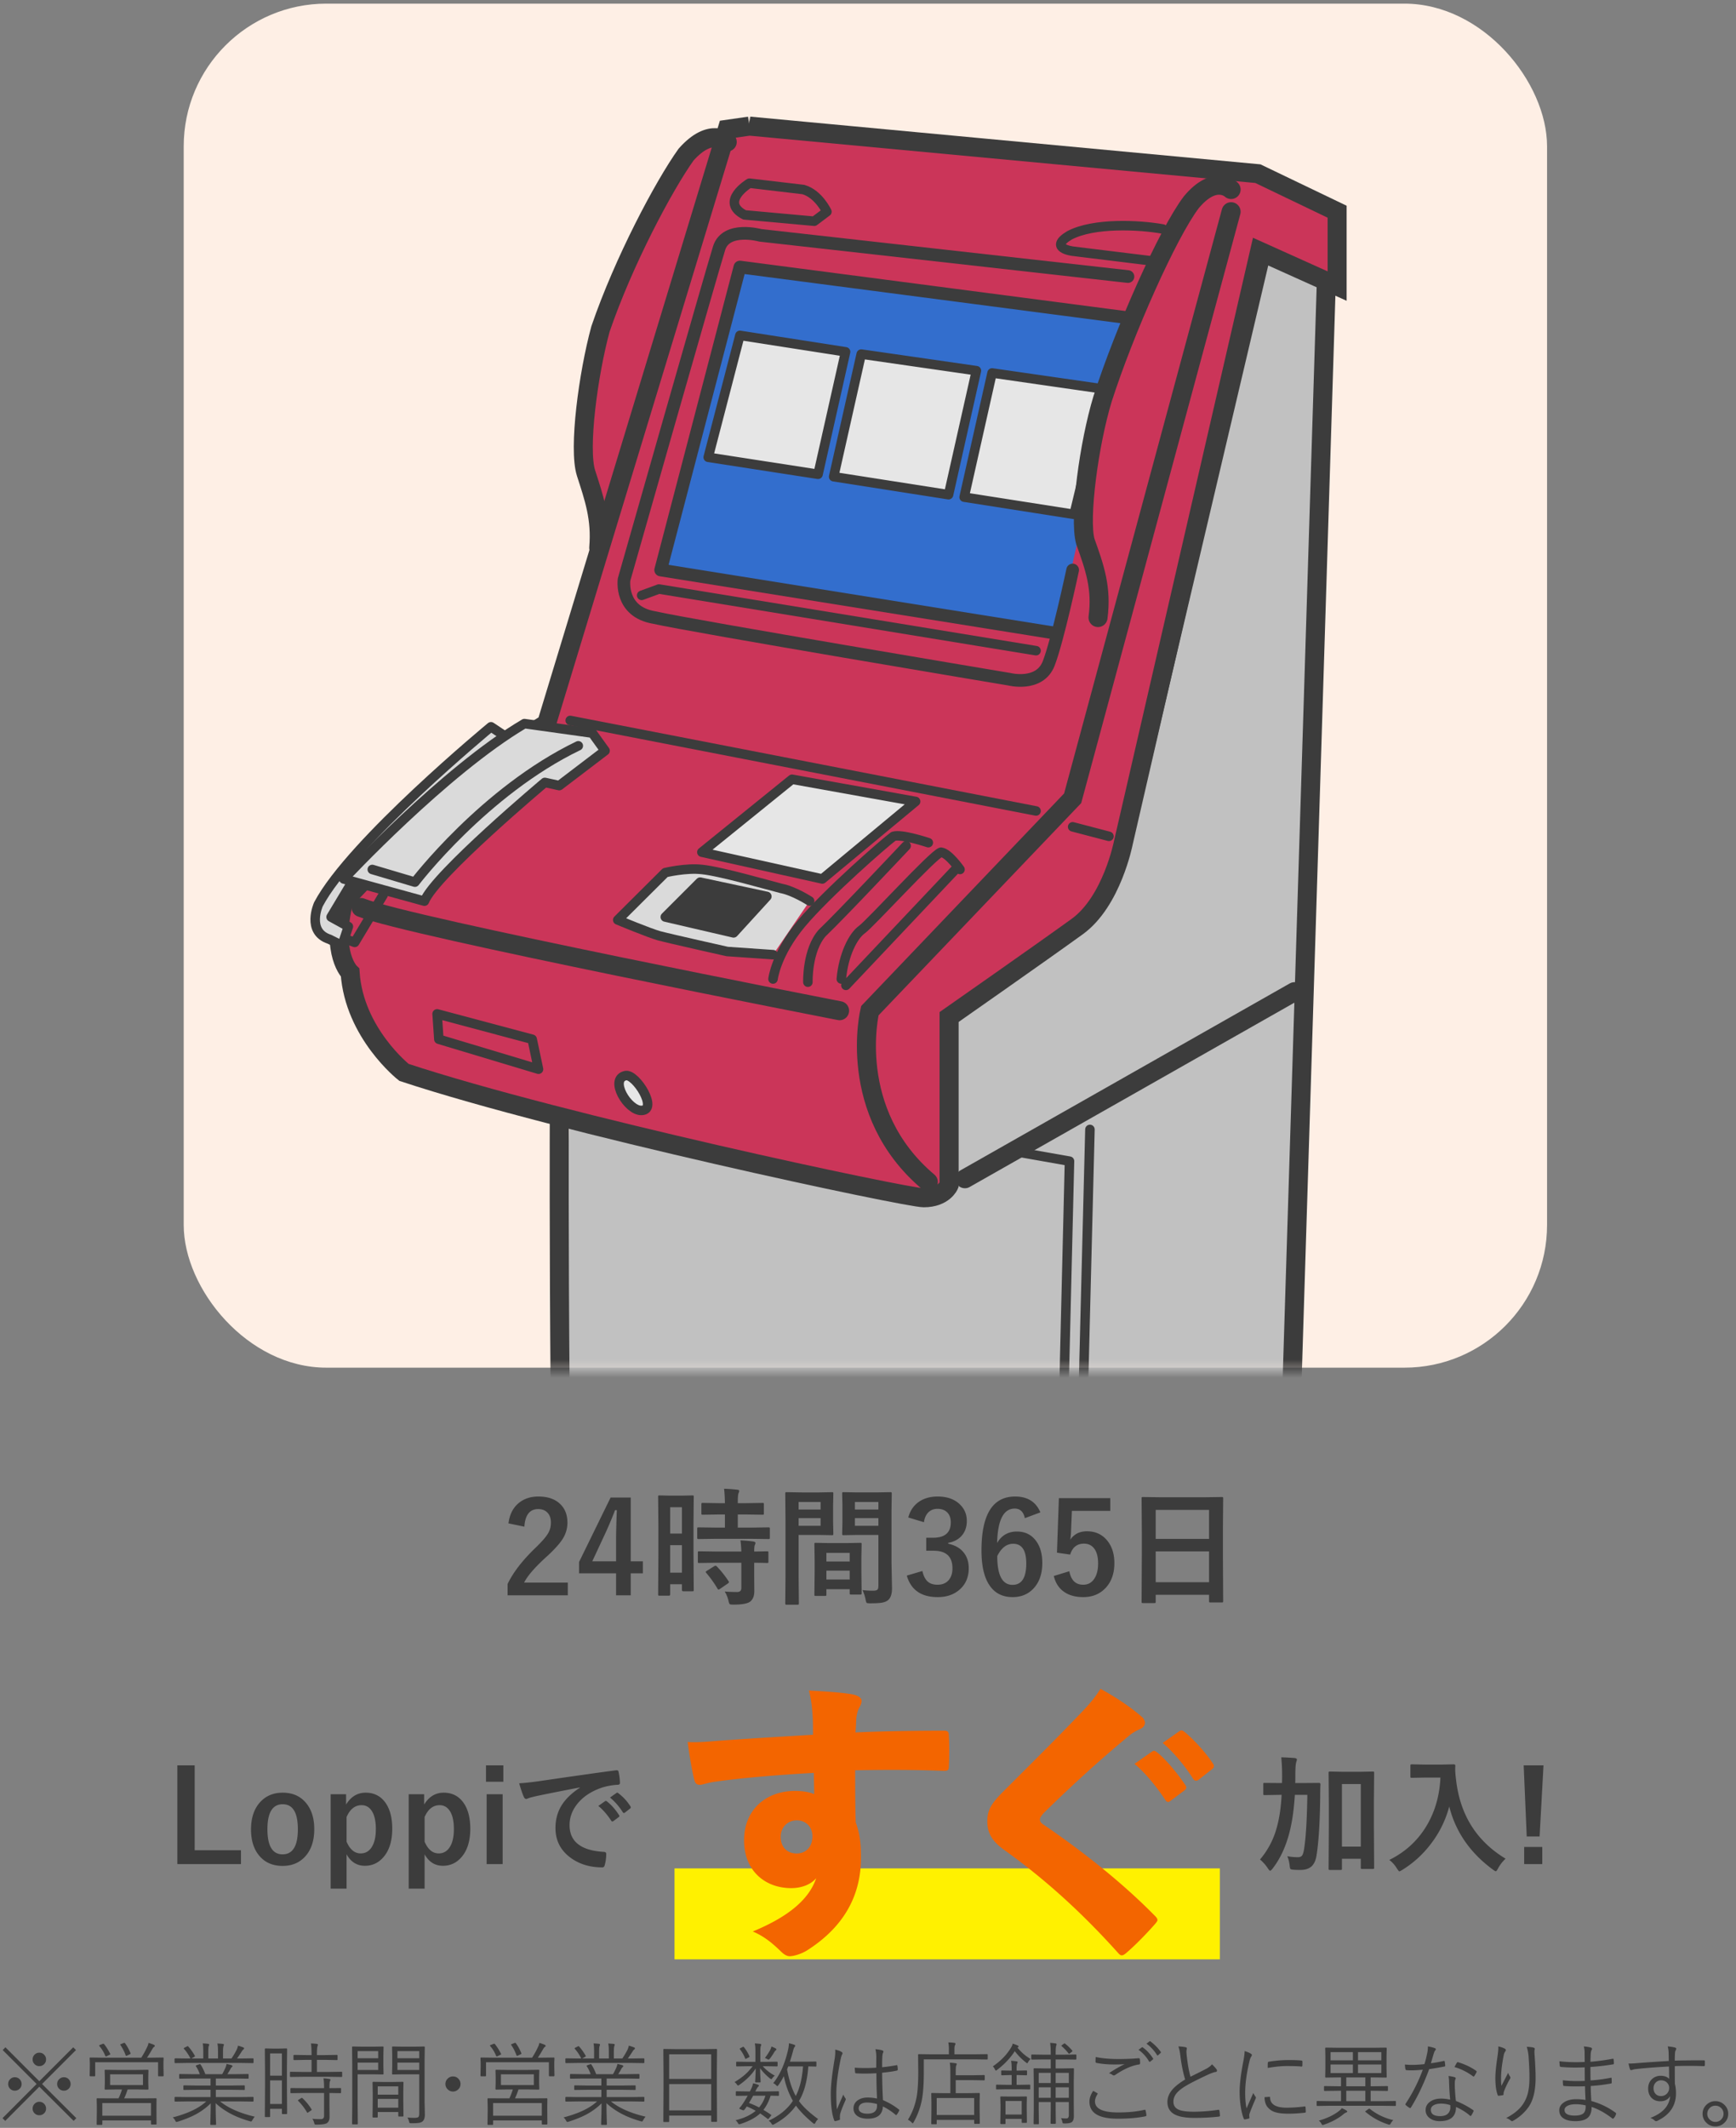
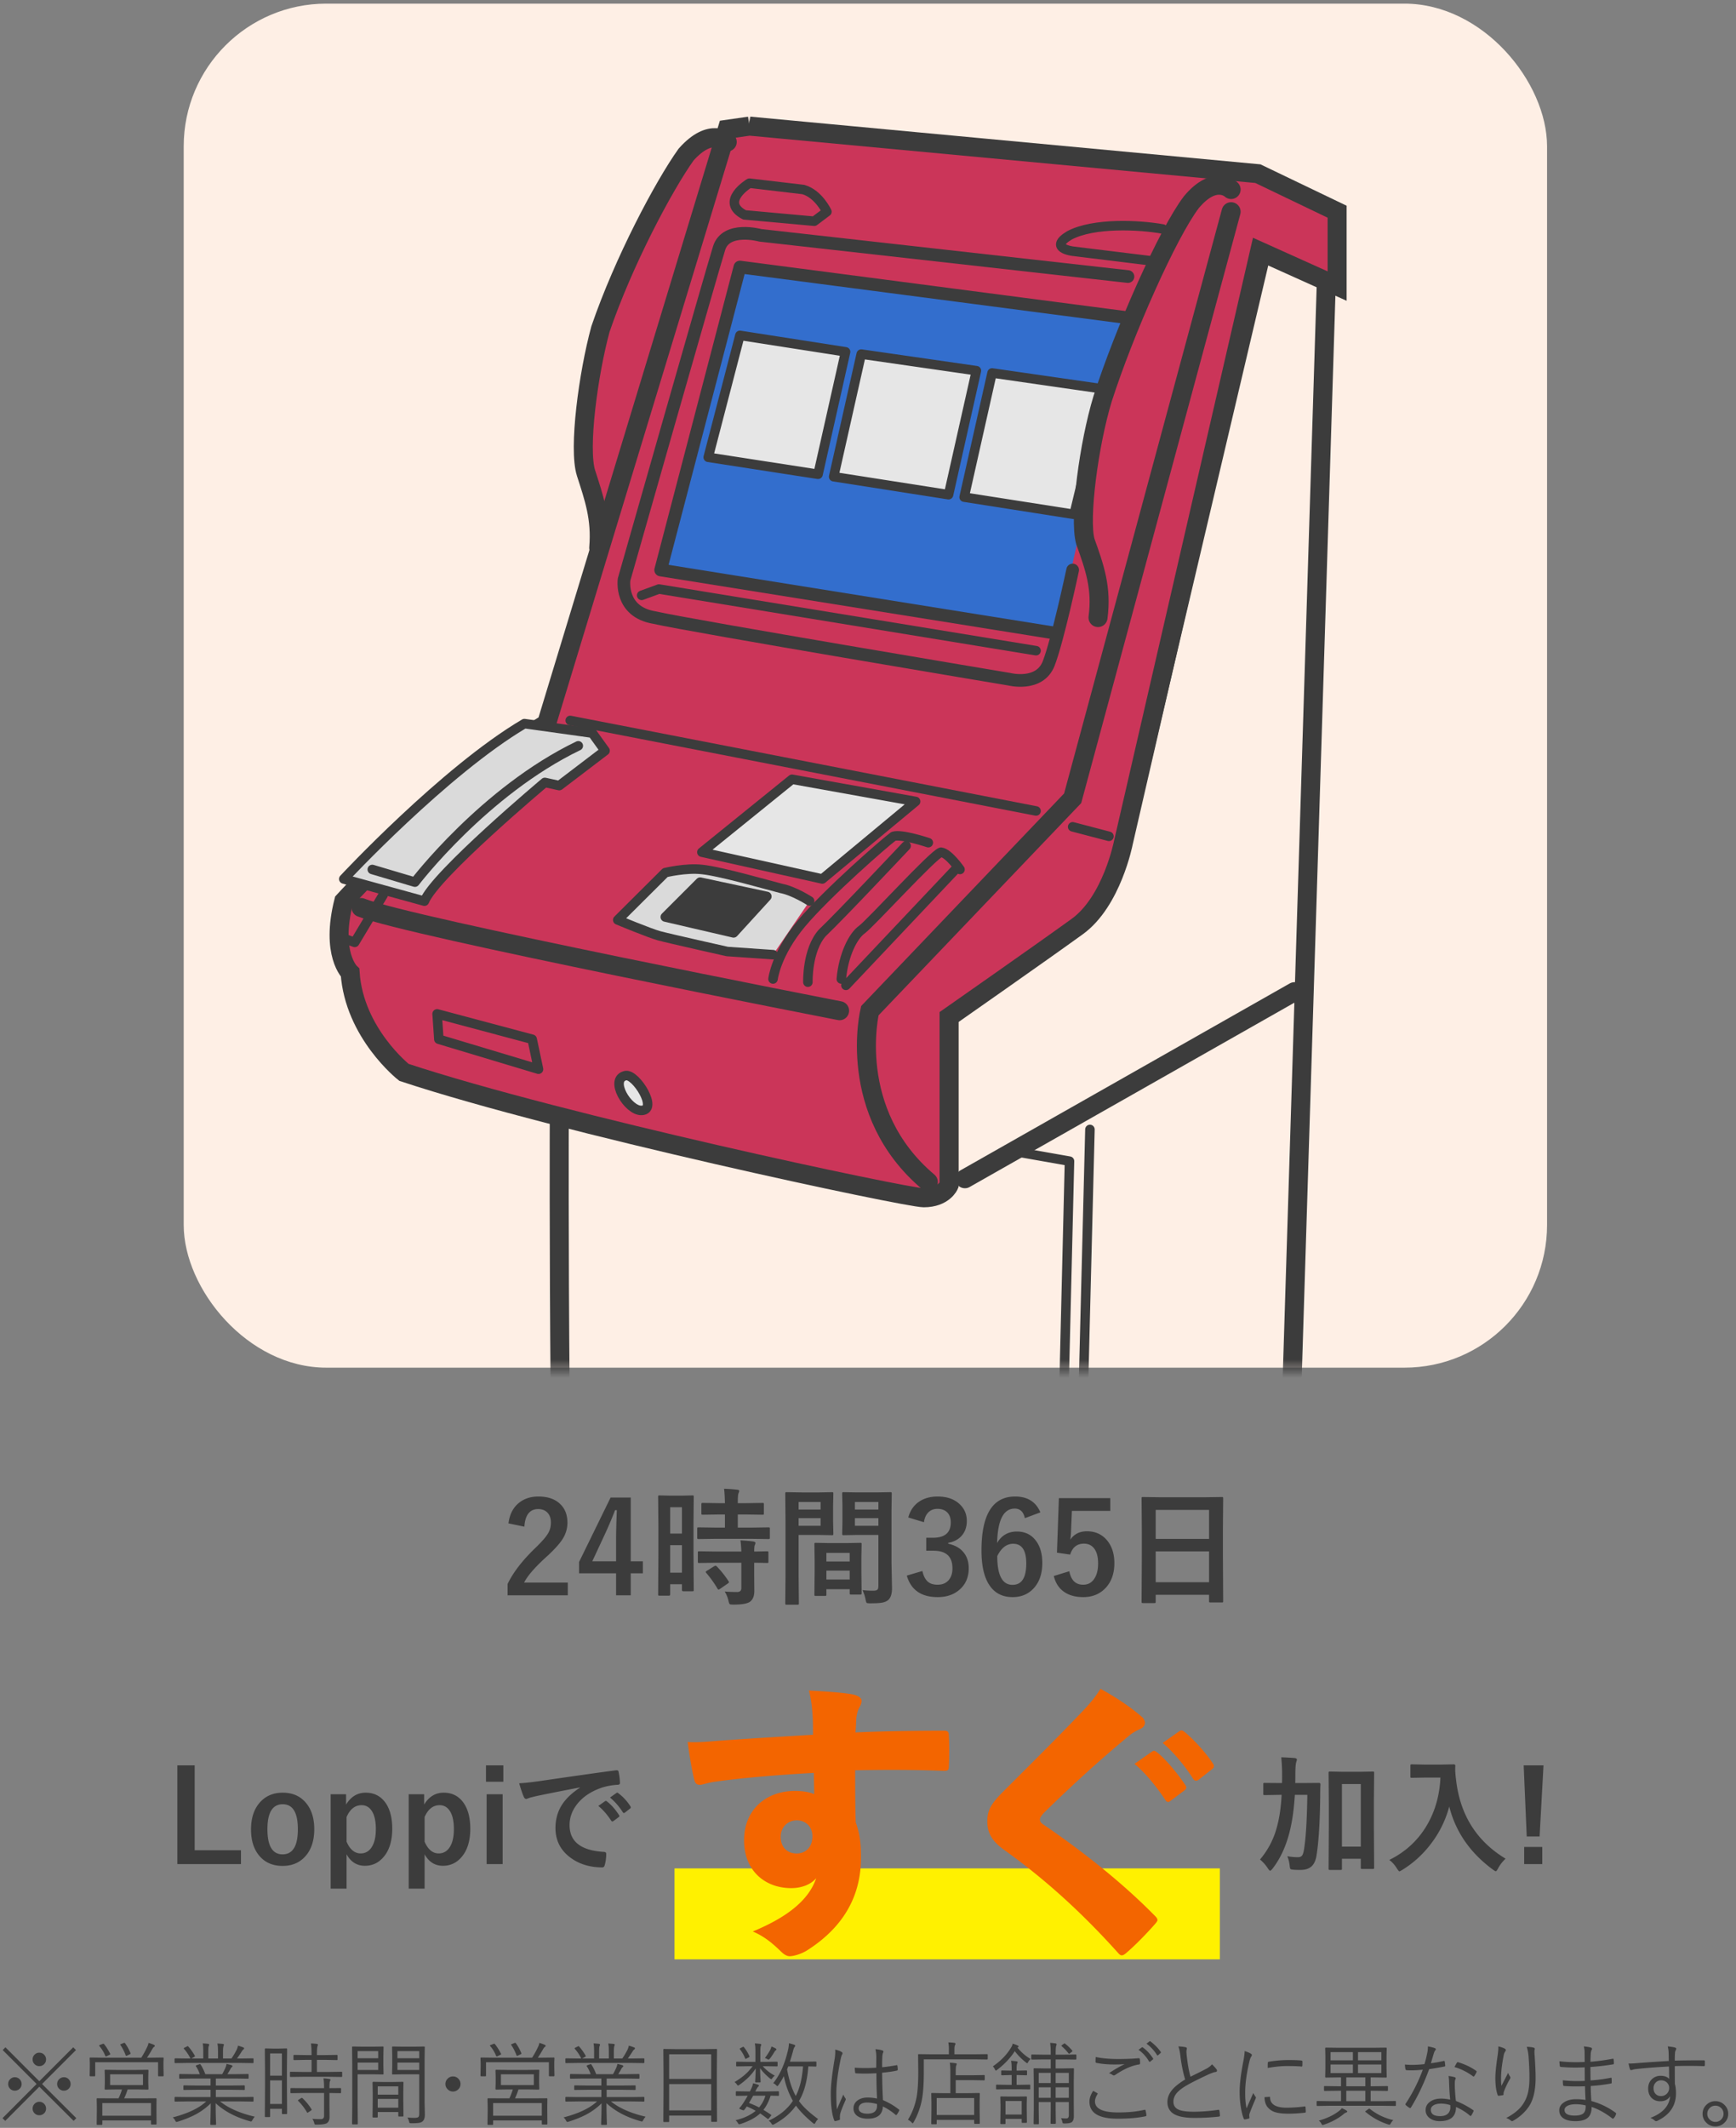
<svg xmlns="http://www.w3.org/2000/svg" width="191" height="234" fill="none">
  <rect width="100%" height="100%" fill="#808080" stroke="none" />
  <rect x="20.212" y=".4" width="150" height="150" rx="15.69" fill="#FEEFE5" />
  <mask id="a" style="mask-type:alpha" maskUnits="userSpaceOnUse" x="19" y="0" width="152" height="151">
    <path fill="#FEEFE5" d="M19.899.088h150.625v150.625H19.899z" />
  </mask>
  <g mask="url(#a)">
-     <path fill-rule="evenodd" clip-rule="evenodd" d="m138.397 23.631-20.38 72.331-16.387 13.79-38.894 10.269-1.395 46.372 2.092 40.638 50.557 29.096 31.921-28.399v-3.138l-5.23-4.881 5.735-168.599-8.019-7.479Z" fill="#C1C1C1" />
    <path fill-rule="evenodd" clip-rule="evenodd" d="m102.327 132.067-58.576-13.79-6.12-12.552 1.395-8.368 21.112-17.782 6.625-21.966-3.138-9.763 2.44-12.552 9.92-19.334 5.422-2.092 51.063 4.882 5.927.697 8.909 3.835-.192 8.525-8.02-3.138-15.69 65.899-3.295 6.276-15.184 11.349-.506 17.085-2.092 2.789Z" fill="#CB3559" />
    <path clip-rule="evenodd" d="m82.453 13.868 55.944 5.23 8.717 4.184v8.177l-8.525-3.836-14.993 65.044s-1.254 6.457-5.073 9.223c-3.82 2.765-14.104 9.954-14.104 9.954v18.48s-.579 1.394-2.789 1.394c-1.896 0-39.84-8.057-57.182-13.789 0 0-5.479-4.307-5.927-10.966 0 0-2.179-2.047-.698-7.863 0 0 12.45-13.624 22.315-19.525l19.874-65.358 2.441-.349Z" stroke="#3C3C3C" stroke-width="2.092" stroke-linecap="round" />
    <path d="M80.013 15.612s-1.774-1.719-4.533 1.394c-2.445 3.427-6.86 11.716-9.414 19.177-1.339 4.908-2.45 13.16-1.587 15.847.864 2.688 1.674 4.963 1.395 8.211M135.451 23.282l-17.434 64.504-22.315 23.361s-2.713 11.119 6.433 18.828M92.373 111.147s-47.433-9.233-52.65-11.35M106.162 129.626l36.262-20.572M145.911 31.459l-5.23 167.901 5.23 4.881-.192 3.138-39.051 35.024M61.533 123.159s-.207 52.681 1.395 82.477" stroke="#3C3C3C" stroke-width="2.092" stroke-linecap="round" />
    <path fill-rule="evenodd" clip-rule="evenodd" d="m124.102 34.945-42.695-5.578-8.717 33.315 43.584 6.973" fill="#336ECD" />
    <path d="m124.102 34.945-42.695-5.578-8.717 33.315 43.584 6.973" stroke="#3C3C3C" stroke-width="1.395" stroke-linecap="round" stroke-linejoin="round" />
    <path d="M124.101 30.413 83.656 25.88s-3.756-1.039-4.533 1.395c-.776 2.434-10.46 36.453-10.46 36.453s-.52 3.548 3.33 4.184c4.163.95 39.051 6.782 39.051 6.782s3.338.856 4.341-1.744c1.003-2.6 2.632-10.268 2.632-10.268" stroke="#3C3C3C" stroke-width="1.395" stroke-linecap="round" stroke-linejoin="round" />
    <path d="m70.598 65.471 1.9-.697 41.492 6.781M127.937 25.183c-2.615-.472-7.603-.709-10.268.697-2.352 1.406.348 1.743.348 1.743l8.525 1.046" stroke="#3C3C3C" stroke-width="1.046" stroke-linecap="round" stroke-linejoin="round" />
    <path clip-rule="evenodd" d="M90.978 23.282s-.909-1.96-2.597-2.44c-1.375-.166-5.928-.698-5.928-.698s-3.337 2.018-.54 3.487l7.67.697 1.395-1.046Z" stroke="#3C3C3C" stroke-width="1.046" stroke-linecap="round" stroke-linejoin="round" />
    <path d="M105.117 95.614 93.07 108.358M105.622 95.614s-1.256-1.803-2.092-1.9c-.836.215-7.771 7.852-8.717 8.524-.945.673-2.012 2.75-2.249 5.422M85.05 107.66s.317-2.763 3.139-6.119c2.821-3.356 9.243-8.958 10.11-9.57.87-.3 3.836.697 3.836.697" stroke="#3C3C3C" stroke-width="1.046" stroke-linecap="round" stroke-linejoin="round" />
    <path d="M88.886 108.009s-.108-3.519 1.586-5.422c2.009-1.904 9.223-9.571 9.223-9.571M62.736 79.226l51.254 9.955M118.017 90.924l3.993 1.046" stroke="#3C3C3C" stroke-width="1.046" stroke-linecap="round" stroke-linejoin="round" />
    <path fill-rule="evenodd" clip-rule="evenodd" d="m87.142 85.694-9.92 8.02 13.25 2.946 10.269-8.525-13.599-2.44Z" fill="#E6E6E6" stroke="#3C3C3C" stroke-width="1.046" stroke-linecap="round" stroke-linejoin="round" />
    <path d="m42.164 98.403-3.138 5.23-1.9-.697M144.324 30.413l-5.038-2.441-14.836 62.952s-1.401 7.396-4.532 10.268c-3.132 2.872-14.993 10.652-14.993 10.652v16.893M119.918 124.204l-2.249 88.911M111.741 126.645l5.928 1.046-2.092 86.121" stroke="#3C3C3C" stroke-width="1.046" stroke-linecap="round" stroke-linejoin="round" />
    <path clip-rule="evenodd" d="m48.284 114.285 10.965 3.295-.697-3.295-10.46-2.79.192 2.79Z" stroke="#3C3C3C" stroke-width="1.046" stroke-linecap="round" stroke-linejoin="round" />
    <path fill-rule="evenodd" clip-rule="evenodd" d="M68.855 118.277c1.119-.169 3.574 3.761 1.743 3.836-1.517.074-3.628-3.476-1.743-3.836ZM104.362 54.4l-12.64-1.977 3.033-13.485 12.673 1.826-3.066 13.637ZM77.92 50.288l3.487-13.407 11.626 1.81-3.028 13.464-12.085-1.867Zm31.23-9.274 12.336 1.777-3.312 13.773-12.095-1.893 3.071-13.657Z" fill="#E6E6E6" stroke="#3C3C3C" stroke-width="1.046" stroke-linecap="round" stroke-linejoin="round" />
    <path d="M135.451 20.841s-1.774-1.718-4.376 1.395c-2.602 3.427-7.365 14.157-9.763 21.618-1.495 4.908-2.606 13.159-1.9 15.69 1.02 2.844 1.83 5.12 1.395 8.368" stroke="#3C3C3C" stroke-width="2.092" stroke-linecap="round" />
    <path fill-rule="evenodd" clip-rule="evenodd" d="M89.078 99.084s-1.713-1.115-3.138-1.388c-1.111-.273-6.64-1.88-8.717-2.082-1.763-.203-4.027.347-4.027.347l-5.23 5.205s3.47 1.442 4.533 1.736c1.062.293 7.514 1.735 7.514 1.735l5.038.347" fill="#DADADA" />
    <path d="M89.078 99.084s-1.713-1.115-3.138-1.388c-1.111-.273-6.64-1.88-8.717-2.082-1.763-.203-4.027.347-4.027.347l-5.23 5.205s3.47 1.442 4.533 1.736c1.062.293 7.514 1.735 7.514 1.735l5.038.347" stroke="#3C3C3C" stroke-width="1.046" stroke-linecap="round" stroke-linejoin="round" />
    <path fill-rule="evenodd" clip-rule="evenodd" d="m73.196 100.843 3.835-3.835 7.34 1.57-3.661 4.009-7.514-1.744Z" fill="#3C3C3C" stroke="#3C3C3C" stroke-width="1.046" stroke-linecap="round" stroke-linejoin="round" />
-     <path fill-rule="evenodd" clip-rule="evenodd" d="m56.111 81.318-2.092-1.394S38.621 92.639 35.034 99.449c0 0-1.352 3.004 1.203 3.835l1.395.698.697-2.092-1.9-1.046 2.092-3.487 17.59-16.039Z" fill="#DADADA" stroke="#3C3C3C" stroke-width="1.046" stroke-linecap="round" stroke-linejoin="round" />
    <path fill-rule="evenodd" clip-rule="evenodd" d="m66.571 82.556-5.038 3.835-1.587-.349S47.873 96.172 46.697 99.1l-8.873-2.44s11.072-11.887 19.874-17.085l7.479 1.046 1.394 1.935Z" fill="#DADADA" stroke="#3C3C3C" stroke-width="1.046" stroke-linecap="round" stroke-linejoin="round" />
    <path d="M63.625 82.016C53.282 86.996 45.65 97.008 45.65 97.008l-4.69-1.394" stroke="#3C3C3C" stroke-width="1.046" stroke-linecap="round" stroke-linejoin="round" />
  </g>
  <path d="M127.002 176.288h-1.251c-.068 0-.111-.009-.13-.027-.013-.014-.02-.055-.02-.123l.027-4.984v-2.707l-.027-3.657c0-.077.009-.125.027-.144.018-.013.062-.02.13-.02l1.928.027h4.805l1.935-.027c.073 0 .116.011.13.034.014.018.02.062.02.13l-.027 3.24v3.111l.027 4.921c0 .078-.009.124-.027.137-.018.014-.059.021-.123.021h-1.244c-.078 0-.123-.009-.137-.028-.014-.018-.02-.061-.02-.13v-.683h-5.872v.759c0 .073-.01.116-.028.13-.018.013-.059.02-.123.02Zm.151-2.297h5.872v-3.384h-5.872v3.384Zm0-7.95v3.192h5.872v-3.192h-5.872ZM122.156 164.749v1.401h-4.225l-.089 2.154a9.755 9.755 0 0 1-.082 1.011c.415-.615 1.025-.922 1.832-.922.953 0 1.711.36 2.276 1.08.493.638.739 1.444.739 2.42 0 1.198-.358 2.146-1.074 2.843-.619.597-1.401.896-2.344.896-.916 0-1.657-.219-2.222-.656-.51-.392-.852-.948-1.025-1.668l1.709-.52c.186.989.695 1.483 1.524 1.483.542 0 .959-.234 1.251-.704.26-.41.39-.959.39-1.647 0-.738-.155-1.297-.465-1.675-.269-.328-.634-.492-1.094-.492-.761 0-1.265.401-1.511 1.203l-1.456-.212.212-5.995h5.654ZM114.465 166.314l-1.709.636c-.15-.702-.522-1.053-1.114-1.053-1.231 0-1.875 1.261-1.935 3.781.488-.839 1.215-1.258 2.181-1.258.898 0 1.602.349 2.112 1.046.451.615.677 1.419.677 2.413 0 1.221-.344 2.178-1.032 2.871-.584.588-1.326.882-2.229.882-1.153 0-2.021-.46-2.604-1.381-.552-.866-.827-2.115-.827-3.746 0-3.956 1.232-5.934 3.698-5.934 1.367 0 2.294.581 2.782 1.743Zm-4.744 4.806c0 2.11.56 3.165 1.682 3.165 1.007 0 1.51-.784 1.51-2.351 0-1.445-.48-2.167-1.442-2.167-.72 0-1.303.451-1.75 1.353ZM99.932 166.875c.214-.793.638-1.39 1.271-1.791.543-.342 1.197-.513 1.962-.513 1.03 0 1.844.287 2.441.862.51.487.765 1.096.765 1.825 0 .679-.202 1.237-.608 1.675-.36.382-.839.626-1.436.731v.096c.771.164 1.352.506 1.744 1.025.341.451.512 1.007.512 1.668 0 1.012-.355 1.814-1.066 2.406-.615.515-1.399.773-2.352.773-1.809 0-2.941-.789-3.397-2.365l1.716-.506c.127.569.339.97.635 1.203.256.205.6.307 1.033.307.542 0 .959-.18 1.251-.54.259-.319.389-.74.389-1.264 0-1.29-.69-1.935-2.071-1.935h-.814v-1.428h.739c1.308 0 1.962-.561 1.962-1.682 0-.515-.151-.902-.452-1.162-.255-.224-.594-.335-1.018-.335-.415 0-.754.137-1.019.41-.246.255-.401.608-.464 1.06l-1.723-.52ZM94.894 174.859c.36.046.752.069 1.176.069.241 0 .4-.044.478-.13.064-.078.096-.217.096-.417v-5.585h-2.297l-1.531.027c-.078 0-.123-.011-.137-.034-.014-.018-.02-.064-.02-.137l.027-1.223v-1.935l-.028-1.23c0-.082.01-.132.028-.151.018-.013.061-.02.13-.02l1.53.027h2.058l1.56-.027c.072 0 .115.011.129.034.014.018.02.064.02.137l-.027 1.845v5.749l.055 2.789c0 .616-.135 1.046-.404 1.292-.163.146-.391.247-.683.301-.287.05-.727.075-1.32.075-.223 0-.353-.02-.389-.061-.037-.037-.075-.162-.116-.376a4.31 4.31 0 0 0-.335-1.019Zm-.834-7.068h2.584v-.841H94.06v.841Zm2.584-2.618H94.06V166h2.584v-.827Zm-6.508-1.053 1.415-.027c.064 0 .103.011.116.034.014.018.02.064.02.137l-.027 1.326v1.736l.028 1.326c0 .082-.01.133-.028.151-.013.013-.05.02-.109.02l-1.415-.027h-2.27v4.532l.028 2.987c0 .073-.01.117-.028.13-.018.014-.059.021-.123.021h-1.196c-.068 0-.111-.009-.13-.028-.013-.013-.02-.054-.02-.123l.027-2.987v-6.057l-.027-3.007c0-.082.009-.132.027-.151.018-.013.062-.02.13-.02l1.647.027h1.935Zm.15 3.671v-.841h-2.42v.841h2.42Zm0-2.618h-2.42V166h2.42v-.827Zm.465 10.329h-.991c-.078 0-.123-.009-.137-.027-.013-.019-.02-.064-.02-.137l.027-2.536v-1.231l-.027-1.75c0-.077.009-.123.027-.136.018-.014.062-.021.13-.021l1.497.027h1.887l1.504-.027c.073 0 .116.009.13.027.013.019.02.062.02.13l-.027 1.511v1.388l.027 2.474c0 .073-.009.119-.027.137-.014.014-.055.021-.123.021h-1.012c-.073 0-.116-.01-.13-.028-.014-.018-.02-.061-.02-.13v-.43h-2.564v.574c0 .077-.009.123-.027.137-.019.018-.066.027-.144.027Zm.171-1.805h2.564v-.977h-2.564v.977Zm0-2.926v.944h2.564v-.944h-2.564ZM76.327 174.832c0 .073-.009.119-.027.137-.014.013-.055.02-.123.02h-1.012c-.09 0-.136-.052-.136-.157v-.615h-1.292v1.107c0 .1-.046.151-.137.151h-1.04c-.072 0-.115-.01-.13-.028-.013-.018-.02-.059-.02-.123l.028-4.313v-3.049l-.028-3.363c0-.073.01-.117.028-.13.018-.014.061-.021.13-.021l1.196.028h1.21l1.203-.028c.073 0 .116.009.13.028.014.018.02.059.02.123l-.027 2.83v3.206l.027 4.197Zm-2.59-1.887h1.292v-3.028h-1.292v3.028Zm1.292-7.198h-1.292v2.899h1.292v-2.899Zm3.725 3.473-1.88.027c-.082 0-.13-.011-.143-.034-.014-.018-.02-.062-.02-.13v-.971c0-.073.008-.116.026-.13.019-.013.064-.02.137-.02l1.88.027h1.005v-1.442h-.656l-1.764.027c-.082 0-.132-.009-.15-.027-.014-.018-.02-.062-.02-.13v-.978c0-.077.01-.125.033-.143.019-.014.064-.021.137-.021l1.764.028h.656c-.014-.693-.046-1.222-.096-1.586.47.013.95.048 1.443.102.15.014.225.06.225.137 0 .046-.03.144-.089.294-.045.105-.068.456-.068 1.053h.937l1.777-.028c.077 0 .123.01.137.028.013.018.02.064.02.136v.978c0 .077-.009.123-.027.137-.018.013-.062.02-.13.02l-1.777-.027h-.937v1.442h1.483l1.88-.027c.078 0 .126.009.144.027.014.018.02.06.02.123v.971c0 .077-.009.125-.027.144-.018.013-.064.02-.137.02l-1.88-.027h-3.903Zm.055 2.632-1.866.027c-.082 0-.13-.009-.144-.027-.014-.019-.02-.06-.02-.123v-.985c0-.073.009-.116.027-.13.018-.013.064-.02.137-.02l1.866.027h2.755c-.01-.392-.041-.802-.096-1.23.583.032 1.053.073 1.408.123.16.032.24.084.24.157a.585.585 0 0 1-.069.239c-.046.091-.068.328-.068.711l1.401-.027c.078 0 .126.009.144.027.013.018.02.059.02.123v.985c0 .068-.009.111-.027.129-.014.014-.06.021-.137.021l-.184-.007c-.365-.009-.77-.016-1.217-.02v1.387l.013 1.723c0 .56-.164.957-.492 1.189-.3.205-.907.308-1.818.308-.223 0-.358-.021-.403-.062-.041-.041-.085-.161-.13-.362a3.25 3.25 0 0 0-.417-1.018c.433.036.888.054 1.367.054.31 0 .465-.146.465-.437v-2.782h-2.755Zm.055.403a11.08 11.08 0 0 1 1.285 1.613c.036.05.054.089.054.116 0 .041-.04.092-.123.151l-.854.588c-.082.054-.137.082-.164.082-.037 0-.075-.032-.116-.096a12.22 12.22 0 0 0-1.23-1.723c-.046-.05-.07-.089-.07-.116 0-.036.046-.082.137-.137l.787-.492a.346.346 0 0 1 .157-.061c.036 0 .082.025.136.075ZM69.396 164.681v7.013h1.333v1.32h-1.333v2.42h-1.614v-2.42h-4.074v-1.238l3.473-7.095h2.215Zm-1.614 7.013v-2.351c0-.748.028-1.839.083-3.275h-.192a43.95 43.95 0 0 1-1.19 2.796l-1.319 2.83h2.618ZM55.943 167.524c.127-1.007.526-1.77 1.196-2.29.565-.442 1.265-.663 2.098-.663 1.044 0 1.85.283 2.42.848.515.506.773 1.183.773 2.03 0 .638-.178 1.238-.533 1.798-.32.501-.862 1.107-1.627 1.818-1.35 1.208-2.217 2.197-2.605 2.967h4.806v1.402h-6.624v-1.245c.606-1.266 1.625-2.588 3.056-3.964.729-.702 1.205-1.254 1.428-1.655.187-.332.28-.711.28-1.134 0-.497-.143-.878-.43-1.142-.246-.228-.57-.342-.97-.342-.926 0-1.432.645-1.518 1.935l-1.75-.363ZM57.122 196.106c.497-.022 1.24-.102 2.228-.239 3.705-.542 6.508-.939 8.408-1.189a.534.534 0 0 1 .083-.007c.127 0 .198.052.212.157.09.406.143.816.157 1.231 0 .141-.09.212-.267.212a7.011 7.011 0 0 0-1.709.307c-1.226.419-2.155 1.048-2.789 1.887-.52.683-.78 1.431-.78 2.242 0 1.805 1.243 2.785 3.726 2.939.205 0 .308.071.308.212 0 .438-.052.839-.157 1.204-.037.195-.123.293-.26.293-1.472 0-2.707-.405-3.705-1.216-.975-.798-1.463-1.835-1.463-3.111 0-1.016.267-1.911.8-2.686.433-.625 1.062-1.208 1.886-1.75v-.028c-1.681.319-3.249.629-4.703.93-.483.114-.777.189-.881.226-.178.073-.28.109-.308.109-.119 0-.207-.071-.267-.212-.145-.305-.319-.809-.52-1.511Zm8.709 2.489.738-.52a.154.154 0 0 1 .089-.034c.032 0 .073.021.123.062.478.369.92.87 1.326 1.503.028.037.041.069.041.096 0 .046-.025.087-.075.123l-.588.438a.223.223 0 0 1-.123.041c-.036 0-.075-.03-.116-.089-.438-.666-.91-1.206-1.415-1.62Zm1.285-.923.704-.499c.037-.027.066-.041.089-.041.032 0 .07.02.116.061.538.406.982.887 1.333 1.443a.242.242 0 0 1 .041.123c0 .045-.027.089-.082.13l-.56.437c-.041.032-.078.048-.11.048-.045 0-.089-.03-.13-.089a6.746 6.746 0 0 0-1.401-1.613ZM55.303 197.31v7.683H53.54v-7.683h1.764Zm.076-3.179v1.805H53.47v-1.805h1.908ZM46.663 197.31v1.134c.533-.87 1.25-1.305 2.153-1.305.934 0 1.666.376 2.194 1.128.488.701.732 1.647.732 2.837 0 1.358-.333 2.41-.998 3.158-.542.61-1.212.916-2.01.916-.88 0-1.552-.422-2.017-1.265v3.78h-1.75V197.31h1.696Zm.055 2.502v2.72c.369.857.886 1.285 1.551 1.285.529 0 .941-.243 1.238-.731.287-.465.43-1.112.43-1.941 0-.939-.17-1.637-.512-2.092-.27-.36-.62-.54-1.053-.54-.725 0-1.276.433-1.654 1.299ZM38.077 197.31v1.134c.533-.87 1.25-1.305 2.153-1.305.934 0 1.666.376 2.195 1.128.487.701.731 1.647.731 2.837 0 1.358-.333 2.41-.998 3.158-.542.61-1.212.916-2.01.916-.88 0-1.552-.422-2.016-1.265v3.78h-1.75V197.31h1.695Zm.055 2.502v2.72c.369.857.886 1.285 1.551 1.285.529 0 .941-.243 1.238-.731.287-.465.43-1.112.43-1.941 0-.939-.17-1.637-.512-2.092-.27-.36-.62-.54-1.053-.54-.725 0-1.276.433-1.654 1.299ZM31.104 197.139c1.121 0 1.999.403 2.632 1.21.56.715.84 1.647.84 2.796 0 1.326-.36 2.358-1.08 3.096-.619.634-1.421.95-2.405.95-1.13 0-2.01-.403-2.64-1.21-.555-.71-.833-1.642-.833-2.795 0-1.322.362-2.354 1.087-3.097.624-.634 1.424-.95 2.4-.95Zm0 1.271c-1.12 0-1.681.916-1.681 2.748 0 1.841.556 2.762 1.668 2.762 1.12 0 1.681-.921 1.681-2.762 0-1.832-.556-2.748-1.668-2.748ZM21.418 194.131v9.338h5.093v1.524h-7v-10.862h1.907Z" fill="#3C3C3C" />
  <path d="M74.212 205.466h60v10h-60v-10Z" fill="#FFF100" />
  <path d="M121.075 185.714c1.472.8 3.232 1.92 4.608 3.136.16.128.288.448.288.576 0 .288-.16.544-.512.704-.448.192-.96.48-1.376.864-3.296 2.72-6.688 5.856-9.248 8.384-.256.288-.416.512-.416.704 0 .224.096.384.448.608 4.224 2.88 8.608 6.336 12.192 9.984.192.192.288.32.288.48 0 .096-.096.224-.256.416-.864.992-2.176 2.336-3.072 3.104-.256.224-.416.352-.608.352-.128 0-.256-.096-.416-.288-3.968-4.416-7.968-8.032-12.32-11.168-1.376-.96-2.048-1.824-2.048-3.296 0-1.216.448-1.92 1.6-3.104 3.072-3.072 6.112-6.08 8.672-8.768 1.056-1.088 1.696-1.888 2.176-2.688Zm3.744 8.256 1.92-1.344c.096-.064.16-.096.224-.096.096 0 .192.064.32.16.928.704 2.304 2.368 3.136 3.616.064.096.096.16.096.256 0 .128-.064.224-.192.32l-1.536 1.152c-.096.096-.192.128-.256.128-.128 0-.224-.064-.32-.224-.864-1.312-2.176-2.976-3.392-3.968Zm3.104-2.304 1.824-1.28c.096-.064.16-.096.224-.096.128 0 .224.064.384.192 1.024.832 2.4 2.368 3.072 3.424a.458.458 0 0 1 .128.32c0 .096-.032.192-.192.32l-1.504 1.184a.51.51 0 0 1-.256.096c-.128 0-.224-.064-.32-.192-.8-1.28-2.08-2.88-3.36-3.968ZM89.448 190.77c0-1.024 0-1.6-.064-2.4-.064-.8-.128-1.44-.384-2.464 1.856.096 3.68.224 4.768.416.64.128 1.024.384 1.024.704 0 .32-.128.544-.288.832-.128.224-.224.608-.288 1.056-.032.48-.032 1.024-.096 1.6 2.752-.128 6.24-.192 9.792-.192.32 0 .48.128.48.448.064 1.024.064 2.4 0 3.552 0 .352-.16.416-.544.416-3.392-.128-6.336-.128-9.76-.064 0 1.888 0 3.84.064 5.728.48 1.344.576 2.432.576 3.776.032 4.192-1.824 7.712-5.984 10.336-.64.384-1.44.608-1.856.608-.352 0-.672-.224-1.024-.576-.864-.832-1.76-1.6-3.04-2.144 4.096-1.696 6.208-3.616 6.976-5.856-.64.736-1.664 1.088-2.752 1.088-2.848 0-5.184-1.888-5.184-5.248 0-3.456 2.496-5.44 5.6-5.44.736 0 1.536.096 2.112.352 0-.864-.032-1.568-.032-2.336-4.096.224-8.128.576-10.784.96-.832.096-1.472.352-1.728.352-.352 0-.544-.128-.64-.544-.256-.96-.544-2.752-.736-4.16 1.344.064 2.368-.064 3.68-.16 3.072-.224 6.336-.416 10.112-.64Zm-1.792 9.408c-.864 0-1.76.64-1.76 1.824 0 1.152.736 1.824 1.76 1.824.96 0 1.728-.672 1.728-1.888 0-1.12-.8-1.76-1.728-1.76Z" fill="#F36500" />
  <path d="m169.821 194.131-.431 7.827h-1.415l-.335-7.827h2.181Zm-.137 8.975v1.887h-1.989v-1.887h1.989ZM152.854 204.535c1.832-.902 3.243-2.228 4.232-3.978.843-1.5 1.308-3.193 1.394-5.079h-1.736l-1.395.027c-.082 0-.132-.009-.15-.027-.014-.019-.021-.06-.021-.124v-1.182c0-.073.012-.116.035-.13.018-.014.063-.021.136-.021l1.395.028h1.791l1.401-.028c.123 0 .185.055.185.165a5.15 5.15 0 0 0-.014.362c0 .292.032.69.096 1.196.442 3.842 2.258 6.727 5.448 8.654a4.063 4.063 0 0 0-.827 1.06c-.109.214-.194.321-.253.321-.046 0-.153-.061-.321-.184-2.502-1.841-4.102-4.154-4.799-6.939a11.573 11.573 0 0 1-2.092 4.204 11.474 11.474 0 0 1-3.062 2.762c-.192.114-.299.171-.322.171-.054 0-.152-.112-.294-.335a3.196 3.196 0 0 0-.827-.923ZM151.186 205.355c0 .083-.009.133-.027.151-.018.014-.059.02-.123.02h-1.183c-.064 0-.102-.011-.116-.034-.014-.018-.02-.064-.02-.137v-.95h-2.072v1.067c0 .077-.009.125-.027.143-.023.014-.071.021-.144.021h-1.134c-.078 0-.126-.009-.144-.028-.014-.018-.02-.063-.02-.136l.027-4.526v-2.55l-.027-3.424c0-.078.011-.123.034-.137.018-.014.064-.021.136-.021l1.456.028h1.778l1.456-.028c.073 0 .116.01.13.028.013.018.02.061.02.13l-.027 3.021v2.899l.027 4.463Zm-1.469-9.167h-2.072v6.884h2.072v-6.884Zm-5.879 1.19h-1.374c-.101 1.6-.292 2.953-.575 4.06-.405 1.609-1.03 2.958-1.873 4.047-.132.16-.221.24-.266.24-.055 0-.135-.08-.24-.24a4.346 4.346 0 0 0-.881-.998 8.985 8.985 0 0 0 1.859-3.568c.278-1.003.451-2.183.52-3.541h-.178l-1.682.027c-.073 0-.118-.009-.137-.027-.013-.018-.02-.059-.02-.123v-1.053c0-.068.009-.109.027-.123a.374.374 0 0 1 .13-.014l1.682.014h.219c.009-.178.013-.462.013-.854 0-.693-.032-1.352-.095-1.976.505.014 1.009.041 1.51.082.142.032.212.084.212.157a.761.761 0 0 1-.041.192c-.032.095-.05.161-.054.198-.051.205-.076.668-.076 1.388 0 .364-.004.635-.013.813h.909l1.695-.014c.114 0 .171.053.171.158-.018.314-.027.756-.027 1.326-.032 2.871-.169 5.045-.41 6.521-.096.579-.304.992-.623 1.238-.278.218-.663.328-1.155.328-.337 0-.592-.009-.765-.028-.192-.013-.303-.045-.335-.095-.028-.041-.053-.169-.076-.383a3.724 3.724 0 0 0-.253-1.005c.388.073.775.109 1.163.109.218 0 .373-.063.464-.191.087-.123.158-.349.212-.677.201-1.248.322-3.245.363-5.988ZM188.734 231.062c.413 0 .762.153 1.045.459.244.264.366.575.366.933 0 .41-.156.754-.469 1.03a1.38 1.38 0 0 1-.942.357c-.414 0-.762-.153-1.045-.459a1.323 1.323 0 0 1-.366-.928c0-.413.156-.758.469-1.035a1.38 1.38 0 0 1 .942-.357Zm0 .499a.862.862 0 0 0-.664.293.875.875 0 0 0-.23.6c0 .261.1.48.298.659a.86.86 0 0 0 .596.23.856.856 0 0 0 .664-.293.86.86 0 0 0 .229-.596.853.853 0 0 0-.293-.664.864.864 0 0 0-.6-.229ZM183.606 226.644a40.526 40.526 0 0 1-.009-.528l-.01-.405a3.194 3.194 0 0 0-.098-.669c.27.02.523.057.757.112.121.033.181.082.181.147a.429.429 0 0 1-.069.18.636.636 0 0 0-.068.274 9.56 9.56 0 0 0-.024.849c.742-.022 1.81-.034 3.203-.034.071 0 .107.038.107.113v.424c0 .069-.042.103-.127.103a52.483 52.483 0 0 0-1.679-.029c-.518 0-1.019.009-1.504.029 0 .85.003 1.497.009 1.943.082.31.122.659.122 1.05 0 1.325-.649 2.315-1.948 2.969a.533.533 0 0 1-.229.088.285.285 0 0 1-.181-.078 1.304 1.304 0 0 0-.459-.279c1.351-.511 2.077-1.31 2.178-2.397-.222.377-.588.566-1.099.566-.4 0-.724-.132-.971-.395-.235-.254-.352-.591-.352-1.011 0-.443.153-.798.459-1.064a1.35 1.35 0 0 1 .913-.328c.42 0 .732.113.938.337l-.02-1.362c-1.618.091-2.861.19-3.73.298a2.118 2.118 0 0 0-.293.068.657.657 0 0 1-.147.034c-.059 0-.098-.034-.117-.102-.046-.098-.099-.309-.161-.635.068.007.141.01.219.01.17 0 .516-.023 1.041-.068a181.23 181.23 0 0 1 3.168-.21Zm-.849 2.128a.788.788 0 0 0-.611.264.863.863 0 0 0-.219.606c0 .283.089.504.268.664.144.13.324.195.542.195a.875.875 0 0 0 .694-.303.857.857 0 0 0 .215-.576.796.796 0 0 0-.284-.64.893.893 0 0 0-.605-.21ZM174.446 230.931a35.203 35.203 0 0 1-.059-1.509c-.335.013-.659.019-.971.019-.489 0-.931-.016-1.329-.048-.065 0-.102-.041-.112-.122a3.653 3.653 0 0 1-.029-.508 13.97 13.97 0 0 0 1.631.088c.276 0 .538-.007.786-.02l-.01-1.489c-.371.016-.718.024-1.04.024-.576 0-1.112-.024-1.606-.073-.053-.01-.083-.042-.093-.098a4.174 4.174 0 0 1-.039-.522c.543.068 1.146.102 1.806.102.306 0 .63-.008.972-.024l-.01-1.05a2.482 2.482 0 0 0-.088-.659c.355.033.619.076.791.132.075.026.113.075.113.146 0 .03-.008.057-.025.083-.068.108-.107.261-.117.459-.006.082-.018.371-.034.869a22.695 22.695 0 0 0 2.441-.332.4.4 0 0 1 .049-.004c.036 0 .057.026.064.078.019.159.029.306.029.439 0 .065-.023.098-.068.098-.831.14-1.669.237-2.515.293 0 .674.005 1.167.015 1.479a17.06 17.06 0 0 0 2.255-.298c.033 0 .054.02.064.059l.01.478c0 .059-.035.093-.103.103-.729.133-1.465.223-2.207.269 0 .459.023 1.01.068 1.655a8.034 8.034 0 0 1 2.671 1.289c.036.029.054.062.054.098a.207.207 0 0 1-.015.073 1.139 1.139 0 0 1-.249.43c-.029.035-.058.053-.088.053a.132.132 0 0 1-.063-.024c-.755-.589-1.515-1.013-2.28-1.27.006.586-.16 1.003-.498 1.25-.287.209-.718.313-1.294.313-.612 0-1.071-.121-1.377-.362-.261-.201-.391-.478-.391-.83 0-.364.184-.664.552-.898.335-.215.765-.322 1.289-.322.391 0 .741.027 1.05.083Zm.01.595a4.947 4.947 0 0 0-1.06-.127c-.433 0-.762.069-.986.205-.183.111-.274.253-.274.425 0 .414.373.62 1.118.62.505 0 .845-.104 1.021-.312.124-.153.185-.371.185-.654a3.07 3.07 0 0 0-.004-.157ZM164.846 225.042c.277.059.509.138.698.239.088.049.132.098.132.147a.233.233 0 0 1-.039.132 1.017 1.017 0 0 0-.181.39c-.175.86-.276 1.626-.302 2.3-.004.137-.005.256-.005.356 0 .316.014.573.044.772.084-.166.214-.418.39-.757.179-.348.296-.574.352-.679.045.15.112.285.2.406a.258.258 0 0 1 .044.127.325.325 0 0 1-.054.146c-.263.466-.475.905-.635 1.318a1.004 1.004 0 0 0-.068.323.23.23 0 0 1 .005.039c0 .052-.024.086-.073.102a8.668 8.668 0 0 1-.479.069c-.045 0-.08-.034-.102-.103-.166-.452-.249-1.076-.249-1.87 0-.534.078-1.317.234-2.349.062-.439.093-.753.093-.942 0-.052-.002-.107-.005-.166Zm3.13.044c.335.013.578.041.727.083.105.019.157.067.157.142a.586.586 0 0 1-.005.058.925.925 0 0 0-.03.269c0 .062.002.128.005.2.082 1.107.122 1.989.122 2.646 0 1.449-.273 2.543-.82 3.282a5.14 5.14 0 0 1-1.65 1.45.24.24 0 0 1-.122.044c-.043 0-.088-.021-.137-.064a1.367 1.367 0 0 0-.508-.278c.794-.423 1.374-.881 1.738-1.372.306-.407.521-.859.645-1.358.117-.459.176-1.015.176-1.669 0-.765-.033-1.56-.098-2.383a4.707 4.707 0 0 0-.2-1.05ZM159.552 230.896a26.962 26.962 0 0 1-.122-1.958 3.46 3.46 0 0 0-.058-.639c.29.032.516.076.679.132.074.019.112.058.112.117a.581.581 0 0 1-.064.181c-.026.074-.039.231-.039.468 0 .498.041 1.112.122 1.841a9.31 9.31 0 0 1 1.89 1.001c.042.026.063.052.063.078a.264.264 0 0 1-.024.083 2.881 2.881 0 0 1-.239.44c-.023.032-.047.048-.073.048-.026 0-.054-.013-.083-.039-.404-.358-.912-.675-1.524-.952.01 1.042-.587 1.563-1.792 1.563-.449 0-.82-.114-1.113-.342a1.05 1.05 0 0 1-.435-.879c0-.397.181-.714.542-.952.313-.205.699-.308 1.158-.308.312 0 .646.039 1 .117Zm.01.601a3.264 3.264 0 0 0-.981-.166c-.404 0-.708.075-.913.225a.543.543 0 0 0-.244.454c0 .465.343.698 1.03.698.41 0 .709-.109.898-.327a.947.947 0 0 0 .22-.645c0-.123-.003-.203-.01-.239Zm-2.129-4.604a15.46 15.46 0 0 0 1.446-.259c.042 0 .066.023.073.068.023.127.041.27.054.43v.039c0 .045-.031.073-.093.083-.459.091-1.016.187-1.67.288-.602 1.628-1.273 3.035-2.012 4.224-.026.039-.054.058-.083.058a.175.175 0 0 1-.078-.029 2.133 2.133 0 0 1-.4-.303c-.03-.023-.044-.047-.044-.073a.18.18 0 0 1 .034-.093 17.942 17.942 0 0 0 1.88-3.725c-.502.048-.921.073-1.26.073-.199 0-.374-.007-.527-.02-.065-.006-.106-.047-.122-.122a2.856 2.856 0 0 1-.059-.498c.283.026.547.039.791.039.387 0 .84-.027 1.357-.083.105-.322.204-.711.298-1.167a3.31 3.31 0 0 0 .083-.674v-.107c.329.055.59.122.782.2.058.02.087.057.087.112 0 .046-.026.095-.078.147-.042.049-.089.153-.141.312-.111.362-.217.722-.318 1.08Zm2.588.415c.023-.039.072-.127.147-.264.049-.088.086-.153.112-.195.033-.052.065-.078.098-.078a.23.23 0 0 1 .073.014c.771.241 1.426.555 1.963.943.036.029.054.058.054.087a.204.204 0 0 1-.035.093c-.071.15-.148.282-.229.396-.026.036-.051.053-.073.053a.165.165 0 0 1-.069-.029 6.429 6.429 0 0 0-2.041-1.02ZM153.581 231.502c0 .059-.028.088-.083.088l-1.309-.02h-5.947l-1.304.02c-.052 0-.078-.029-.078-.088v-.391c0-.045.026-.068.078-.068l1.304.019h1.299v-1.142h-.391l-1.401.019c-.053 0-.079-.026-.079-.078v-.381c0-.052.026-.078.079-.078l1.401.02h.391v-.972h-.23l-1.421.02c-.058 0-.088-.026-.088-.078l.02-.904v-1.328l-.02-.908c0-.052.03-.078.088-.078l1.421.019h3.76l1.426-.019c.048 0 .073.026.073.078l-.02.908v1.328l.02.904c0 .052-.025.078-.073.078l-1.426-.02h-.269v.972h.415l1.411-.02c.053 0 .079.026.079.078v.381c0 .052-.026.078-.079.078l-1.411-.019h-.415v1.142h1.387l1.309-.019c.055 0 .083.023.083.068v.391Zm-1.602-3.53v-.943h-2.568v.943h2.568Zm-1.758 3.09v-1.142h-2.099v1.142h2.099Zm1.758-4.492v-.898h-2.568v.898h2.568Zm-3.13 1.402v-.943h-2.456v.943h2.456Zm0-1.402v-.898h-2.456v.898h2.456Zm1.372 2.852v-.972h-2.099v.972h2.099Zm-1.992 2.788c0 .042-.044.076-.132.102a1.012 1.012 0 0 0-.278.181c-.58.479-1.301.864-2.163 1.157l-.137.039c-.036 0-.083-.053-.142-.161a.983.983 0 0 0-.278-.327c.892-.25 1.624-.597 2.197-1.04.127-.094.238-.203.332-.327.238.098.407.184.508.259.062.042.093.081.093.117Zm5.068.933a1.32 1.32 0 0 0-.268.346c-.062.108-.112.161-.152.161a.66.66 0 0 1-.141-.029 7.3 7.3 0 0 1-2.486-1.367c-.029-.023-.043-.041-.043-.054 0-.019.034-.052.102-.097l.23-.162a.333.333 0 0 1 .117-.058c.016 0 .037.01.063.029a6.268 6.268 0 0 0 2.578 1.231ZM136.939 225.555c.271.081.489.171.655.268.094.056.141.109.141.161a.308.308 0 0 1-.068.171c-.081.117-.148.293-.2.528-.313 1.318-.469 2.469-.469 3.452 0 .693.051 1.266.151 1.719.049-.114.173-.398.372-.85.139-.306.262-.586.366-.84.036.075.115.208.239.4.036.033.054.066.054.098a.419.419 0 0 1-.049.161c-.283.651-.498 1.18-.645 1.587a.59.59 0 0 0-.039.249l.02.22c0 .052-.023.083-.069.093a2.475 2.475 0 0 1-.449.097c-.052 0-.089-.032-.112-.097-.143-.349-.259-.829-.347-1.441a10.858 10.858 0 0 1-.102-1.46c0-.882.136-2.018.41-3.408.094-.498.141-.867.141-1.108Zm2.188 5.068.542-.039c.003-.003.008-.005.015-.005.035 0 .053.034.053.103.03.732.637 1.098 1.822 1.098a15.524 15.524 0 0 0 2.006-.141c.043 0 .067.034.074.102.019.238.029.394.029.469 0 .049-.007.078-.02.088-.013.013-.05.024-.112.034-.628.072-1.224.107-1.787.107-.609 0-1.084-.053-1.426-.161a1.688 1.688 0 0 1-.776-.468c-.27-.271-.41-.666-.42-1.187Zm.352-3.213c0-.286.003-.469.009-.547 0-.078.039-.125.117-.141a13.507 13.507 0 0 1 2.12-.181c.647 0 1.121.016 1.421.049.1.01.151.044.151.102 0 .212-.003.368-.01.469 0 .062-.024.093-.073.093h-.039c-.322-.036-.858-.054-1.607-.054-.592 0-1.289.07-2.089.21ZM129.644 225.042c.342.013.614.044.815.093.082.019.123.062.123.127a.763.763 0 0 1-.025.146.987.987 0 0 0-.024.205c.009.202.029.415.058.64.098.843.228 1.549.391 2.119a57.45 57.45 0 0 0 1.782-.898c.264-.15.458-.305.581-.464.222.211.391.399.508.561a.25.25 0 0 1 .044.132c0 .088-.055.138-.166.151-.195.03-.488.136-.879.318-.996.465-1.753.846-2.27 1.142-.551.319-.94.627-1.167.923a1.42 1.42 0 0 0-.313.889c0 .449.231.755.693.918.352.124.904.184 1.656.181a19.23 19.23 0 0 0 2.607-.215c.055 0 .09.031.103.093.029.153.05.327.063.522v.024c0 .069-.047.106-.141.113a24.22 24.22 0 0 1-2.662.141c-1.012 0-1.759-.138-2.241-.415-.491-.286-.737-.732-.737-1.338 0-.491.189-.953.566-1.386.306-.349.767-.71 1.382-1.084a15.956 15.956 0 0 1-.527-2.657c-.056-.429-.129-.756-.22-.981ZM120.274 229.93c.104.052.25.133.439.244.036.016.054.037.054.063 0 .02-.008.041-.025.064-.179.293-.268.553-.268.781 0 .814.853 1.221 2.558 1.221 1.107 0 2.064-.096 2.872-.288a.24.24 0 0 1 .058-.01c.039 0 .065.026.078.078.033.114.064.286.093.518v.024c0 .052-.044.088-.132.107-.843.173-1.852.259-3.027.259-2.074 0-3.11-.626-3.11-1.88 0-.381.136-.774.41-1.181Zm.278-3.726c.687.15 1.52.225 2.5.225.781 0 1.519-.03 2.212-.088h.034c.062 0 .098.031.108.093.019.13.029.28.029.449 0 .091-.047.141-.142.151-.758.108-1.621.487-2.588 1.138a.259.259 0 0 1-.156.058.224.224 0 0 1-.127-.039 1.157 1.157 0 0 0-.41-.2c.573-.39 1.147-.724 1.724-1.001-.297.026-.658.039-1.084.039-.791 0-1.468-.06-2.032-.18-.058-.01-.088-.056-.088-.137 0-.114.007-.283.02-.508Zm4.712-.791.361-.264a.1.1 0 0 1 .054-.019c.016 0 .034.008.054.024.413.287.789.689 1.128 1.206a.08.08 0 0 1 .019.049c0 .023-.011.044-.034.064l-.293.239a.094.094 0 0 1-.059.024c-.029 0-.053-.014-.073-.044a4.103 4.103 0 0 0-1.157-1.279Zm.879-.674.322-.249a.114.114 0 0 1 .064-.024c.013 0 .027.006.044.019.478.368.859.757 1.142 1.167.01.017.015.033.015.049 0 .023-.015.046-.044.069l-.274.244a.074.074 0 0 1-.053.024c-.023 0-.044-.016-.064-.049a4.468 4.468 0 0 0-1.152-1.25ZM118.427 226.414c0 .052-.026.078-.078.078l-1.294-.019h-.908v.991h.689l1.245-.02c.052 0 .078.026.078.078l-.02 1.397v2.27l.01 1.524c0 .296-.067.506-.2.63-.124.114-.4.171-.83.171-.104 0-.166-.01-.186-.03-.016-.016-.034-.066-.053-.151a1.06 1.06 0 0 0-.152-.4c.251.019.448.029.591.029.186 0 .278-.117.278-.352v-1.45h-1.45v.791l.02 1.519c0 .055-.026.083-.078.083h-.425c-.052 0-.078-.028-.078-.083l.019-1.519v-.791h-1.323v.869l.02 1.494c0 .053-.027.079-.079.079h-.415c-.058 0-.088-.026-.088-.079l.02-1.503v-3.15l-.02-1.348c0-.052.03-.078.088-.078l1.231.02h.566v-.991h-.766l-1.299.019c-.052 0-.078-.026-.078-.078v-.4c0-.056.026-.083.078-.083l1.299.019h.766v-.078c0-.524-.023-.931-.068-1.221.208.01.408.03.6.059.072.013.108.041.108.083a.552.552 0 0 1-.039.181c-.039.107-.059.394-.059.859v.117h.908l1.294-.019c.052 0 .078.027.078.083v.4Zm-.83 4.277v-1.152h-1.45v1.152h1.45Zm0-1.621v-1.118h-1.45v1.118h1.45Zm-1.992 1.621v-1.152h-1.323v1.152h1.323Zm0-1.621v-1.118h-1.323v1.118h1.323Zm-2.622 4.302c0 .052-.028.078-.083.078h-.41c-.052 0-.078-.026-.078-.078v-.361h-1.782v.488c0 .055-.026.083-.078.083h-.411c-.055 0-.083-.028-.083-.083l.02-1.436v-.6l-.02-.84c0-.052.026-.078.078-.078l.933.01h.903l.933-.01c.052 0 .078.026.078.078l-.019.698v.65l.019 1.401Zm-.571-.84v-1.489h-1.782v1.489h1.782Zm.937-2.827c0 .046-.026.068-.078.068l-1.103-.019h-1.402l-1.098.019c-.052 0-.078-.022-.078-.068v-.381c0-.052.026-.078.078-.078l1.098.02h.542v-1.075h-.18l-.879.025c-.062 0-.093-.028-.093-.083v-.371c0-.052.031-.078.093-.078l.879.019h.18v-.151c0-.404-.022-.713-.068-.928.218.01.418.029.601.059.081.009.122.037.122.083a.625.625 0 0 1-.064.19c-.032.091-.049.273-.049.547v.2h.181l.889-.019c.052 0 .078.026.078.078v.371c0 .055-.026.083-.078.083l-.889-.025h-.181v1.075h.318l1.103-.02c.052 0 .078.026.078.078v.381Zm.039-3.281a1.14 1.14 0 0 0-.258.317c-.052.101-.09.152-.113.152-.022 0-.065-.026-.127-.079a6.61 6.61 0 0 1-1.24-1.25c-.491.762-1.146 1.452-1.963 2.071-.055.045-.094.068-.117.068-.029 0-.063-.044-.102-.132a1.232 1.232 0 0 0-.23-.337c.918-.631 1.608-1.359 2.07-2.182.049-.095.085-.197.108-.308.176.042.361.109.556.2.066.033.098.065.098.098 0 .036-.028.07-.083.103l-.039.029c.394.498.874.915 1.44 1.25Zm4.59-.923c.013.02.02.034.02.044 0 .016-.02.042-.059.078l-.229.181c-.043.032-.074.049-.093.049-.016 0-.036-.017-.059-.049a5.264 5.264 0 0 0-.742-.782c-.026-.022-.039-.039-.039-.048 0-.02.02-.044.059-.074l.2-.146c.042-.029.072-.044.088-.044s.037.01.063.029c.27.212.534.466.791.762ZM108.344 228.694c0 .052-.027.078-.083.078l-1.167-.019h-1.943v1.431h1.211l1.362-.02c.052 0 .078.026.078.078l-.019.864v.787l.019 1.582c0 .052-.026.078-.078.078h-.464c-.052 0-.078-.026-.078-.078v-.352h-4.121v.41c0 .046-.023.069-.068.069h-.454c-.053 0-.079-.023-.079-.069l.02-1.601v-.699l-.02-.991c0-.052.026-.078.079-.078l1.352.02h.669v-2.193c0-.55-.019-.937-.059-1.162.254.013.468.034.64.064.081.009.122.035.122.078a.854.854 0 0 1-.063.2c-.033.081-.049.348-.049.801v.239h1.943l1.167-.02c.056 0 .083.026.083.079v.424Zm-1.162 3.887v-1.865h-4.121v1.865h4.121Zm1.489-6.177c0 .052-.024.078-.073.078l-1.396-.019h-5.562v1.44c0 1.276-.07 2.276-.21 2.998a8.084 8.084 0 0 1-.908 2.471c-.055.088-.09.132-.103.132-.013 0-.055-.038-.127-.112a1.418 1.418 0 0 0-.4-.288c.446-.7.762-1.514.947-2.442.127-.674.191-1.619.191-2.837l-.02-1.855c0-.052.026-.078.078-.078l1.421.019h1.89v-.498a4.3 4.3 0 0 0-.059-.81c.218 0 .438.016.66.048.081.01.122.036.122.078a.39.39 0 0 1-.059.191c-.036.068-.054.229-.054.483v.508h2.193l1.396-.019c.049 0 .073.026.073.078v.434ZM96.493 230.774a59.332 59.332 0 0 1-.068-2.783c-.472.026-.892.039-1.26.039-.332 0-.656-.009-.972-.029-.065 0-.1-.029-.107-.088a3.833 3.833 0 0 1-.04-.532 18.16 18.16 0 0 0 2.358 0l.011-1.148a3.95 3.95 0 0 0-.098-.888c.32.029.575.075.767.136.075.033.112.074.112.123a.341.341 0 0 1-.039.141c-.042.072-.07.231-.083.479-.013.231-.02.6-.02 1.108a18.224 18.224 0 0 0 1.627-.234c.029 0 .047.026.053.078.026.146.04.278.04.395 0 .069-.023.109-.069.122-.404.095-.954.175-1.65.24.01 1.103.04 2.109.092 3.017.664.28 1.25.625 1.758 1.035.026.02.04.039.04.059a.219.219 0 0 1-.02.068 1.86 1.86 0 0 1-.269.44c-.02.029-.04.044-.063.044-.017 0-.036-.012-.059-.034a6.54 6.54 0 0 0-1.396-.918c-.043.898-.6 1.347-1.675 1.347-.508 0-.902-.112-1.182-.337a.967.967 0 0 1-.376-.8c0-.388.17-.692.508-.914.283-.185.627-.278 1.03-.278.365 0 .715.038 1.05.112Zm0 .606a3.999 3.999 0 0 0-1.089-.166c-.302 0-.537.062-.703.185a.544.544 0 0 0-.224.455c0 .201.096.353.288.454.169.088.392.131.669.131.706 0 1.06-.289 1.06-.869v-.19Zm-4.61-5.986c.297.058.535.144.714.258.068.046.102.096.102.152a.231.231 0 0 1-.044.117c-.058.101-.112.268-.16.503-.32 1.533-.48 2.794-.48 3.784 0 .798.023 1.383.069 1.758.091-.235.325-.778.703-1.631.046.127.12.264.225.41.029.042.044.08.044.112a.268.268 0 0 1-.034.108c-.359.81-.557 1.336-.596 1.577-.013.127-.02.228-.02.303 0 .055.003.104.01.146a.31.31 0 0 1 .005.049c0 .033-.02.06-.059.083a2.232 2.232 0 0 1-.449.127.111.111 0 0 1-.044.01c-.036 0-.063-.03-.083-.088-.254-.645-.38-1.626-.38-2.944 0-.876.142-2.157.429-3.843.042-.277.063-.524.063-.742 0-.095-.004-.178-.014-.249ZM90.013 233.03a1.252 1.252 0 0 0-.298.401c-.049.084-.09.127-.122.127-.02 0-.067-.026-.141-.079-.82-.68-1.447-1.323-1.88-1.928-.583.82-1.382 1.504-2.398 2.051a.504.504 0 0 1-.16.058c-.037 0-.084-.047-.142-.141a.954.954 0 0 0-.298-.308c1.185-.56 2.072-1.287 2.66-2.183a8.956 8.956 0 0 1-.99-2.719c-.17.332-.37.662-.6.991-.053.071-.092.107-.118.107-.023 0-.07-.036-.142-.107a1.032 1.032 0 0 0-.312-.22c.706-.863 1.237-2.025 1.592-3.486.081-.306.128-.607.141-.904.225.056.41.109.557.162.088.032.132.073.132.122 0 .032-.033.088-.098.166-.042.052-.096.21-.161.473a20.66 20.66 0 0 1-.332 1.109h1.743l1.099-.02c.052 0 .078.026.078.078v.401c0 .052-.026.078-.078.078l-.108-.005a41.431 41.431 0 0 0-.703-.015c-.114 1.592-.457 2.862-1.03 3.809.426.605 1.13 1.266 2.11 1.982Zm-1.66-5.791h-1.63l-.128.332c.222 1.195.54 2.168.957 2.92.433-.83.7-1.914.801-3.252Zm-2.651 3.164c0 .052-.026.078-.078.078l-.108-.004a36.185 36.185 0 0 0-.732-.015c-.196.622-.46 1.141-.791 1.558.302.179.573.353.81.522.036.023.054.046.054.068 0 .023-.021.057-.064.103l-.17.21c-.056.071-.095.107-.118.107-.016 0-.04-.013-.073-.039-.28-.218-.545-.412-.796-.581-.508.469-1.229.856-2.163 1.162a.612.612 0 0 1-.141.03c-.052 0-.105-.051-.157-.152a.959.959 0 0 0-.249-.288c.934-.231 1.673-.578 2.217-1.04a8.199 8.199 0 0 0-.981-.478 3.66 3.66 0 0 1-.23.317c-.055.072-.1.107-.132.107a.539.539 0 0 1-.146-.039l-.19-.078c-.082-.029-.123-.057-.123-.083 0-.013.012-.036.035-.068.15-.169.296-.365.439-.586.163-.254.312-.505.45-.752l-1.231.019c-.052 0-.078-.026-.078-.078v-.351c0-.052.026-.078.078-.078l1.27.019h.2c.038-.068.092-.176.16-.322.088-.186.152-.378.191-.576.205.042.386.094.542.156.065.023.098.057.098.103 0 .035-.026.074-.079.117-.052.045-.133.172-.244.381l-.068.141h1.25l1.27-.019c.052 0 .078.026.078.078v.351Zm-1.49.059h-1.347a30.52 30.52 0 0 1-.46.801 9.32 9.32 0 0 1 1.11.488c.315-.365.548-.794.697-1.289Zm1.343-3.301c0 .052-.026.078-.078.078l-1.25-.019h-.303c.332.39.773.737 1.324 1.04a1.088 1.088 0 0 0-.293.302c-.03.053-.062.079-.098.079-.026 0-.08-.03-.161-.088-.456-.378-.812-.752-1.07-1.123.004.338.015.687.035 1.045.016.276.024.426.024.449 0 .052-.026.078-.078.078h-.444c-.052 0-.078-.026-.078-.078 0-.033.004-.121.014-.264.026-.43.04-.828.044-1.196-.417.657-1.009 1.255-1.777 1.792-.082.058-.139.088-.171.088-.026 0-.064-.034-.112-.103a1.001 1.001 0 0 0-.269-.278c.732-.433 1.299-.894 1.7-1.382.113-.124.21-.244.292-.361h-.493l-1.25.019c-.046 0-.068-.026-.068-.078v-.351c0-.059.022-.088.068-.088l1.25.019h.8v-1.23c0-.319-.022-.586-.068-.801.218.01.419.028.601.054.072.009.107.042.107.097a.52.52 0 0 1-.048.161c-.033.075-.05.245-.05.508v1.211h.572l1.25-.019c.052 0 .078.029.078.088v.351Zm-.132-1.802c0 .039-.02.074-.058.103a.683.683 0 0 0-.161.181 6.174 6.174 0 0 1-.508.752c-.059.065-.106.097-.142.097-.032 0-.08-.019-.141-.058a.815.815 0 0 0-.26-.113 6.89 6.89 0 0 0 .592-.898c.068-.137.11-.261.127-.371.133.045.288.115.463.21.059.036.088.068.088.097Zm-2.968.762c.01.02.014.034.014.044 0 .02-.032.049-.097.088l-.22.107a.333.333 0 0 1-.112.054c-.023 0-.043-.021-.059-.063a4.097 4.097 0 0 0-.557-.977c-.023-.033-.034-.055-.034-.068 0-.023.031-.051.093-.083l.22-.113a.236.236 0 0 1 .083-.029c.016 0 .035.013.058.039.25.306.454.64.61 1.001ZM78.89 233.26c0 .052-.026.078-.078.078h-.484c-.052 0-.078-.026-.078-.078v-.611h-4.629v.63c0 .052-.022.078-.068.078h-.493c-.052 0-.078-.026-.078-.078l.02-3.427v-1.929l-.02-2.52c0-.055.026-.083.078-.083l1.391.02h2.97l1.39-.02c.053 0 .079.028.079.083l-.02 2.266v2.183l.02 3.408Zm-.64-1.182v-2.895h-4.629v2.895h4.63Zm0-3.457v-2.71h-4.629v2.71h4.63ZM71.033 232.771c-.085.085-.17.206-.259.362-.058.11-.107.166-.146.166a.76.76 0 0 1-.142-.034c-1.546-.427-2.8-1.088-3.76-1.983a49.512 49.512 0 0 0 .05 2.31c0 .052-.027.078-.079.078h-.483c-.052 0-.079-.026-.079-.078l.01-.332c.023-.583.036-1.236.04-1.958a7.153 7.153 0 0 1-1.73 1.255c-.514.27-1.143.522-1.889.756a.606.606 0 0 1-.146.035c-.046 0-.095-.052-.147-.157a1.016 1.016 0 0 0-.268-.341c1.673-.437 2.9-1.023 3.681-1.758h-2.08l-1.313.019c-.059 0-.088-.026-.088-.078v-.361c0-.052.03-.078.088-.078l1.313.019h2.559v-.801h-1.49l-1.42.02c-.052 0-.079-.023-.079-.068v-.352c0-.058.027-.088.079-.088l1.42.02h1.49v-.772h-1.983l-1.377.02c-.061 0-.092-.026-.092-.078v-.362c0-.052.03-.078.092-.078l1.377.02h.801a3.53 3.53 0 0 0-.42-.86c-.016-.026-.024-.045-.024-.058 0-.023.036-.047.107-.073l.259-.088a.297.297 0 0 1 .093-.03c.023 0 .045.017.068.049.173.248.349.601.528 1.06h1.85c.108-.179.231-.423.371-.733.04-.094.078-.226.117-.395.166.036.344.081.533.137.075.026.112.063.112.112 0 .036-.03.075-.088.117a.625.625 0 0 0-.142.21 6.813 6.813 0 0 1-.332.552h.87l1.391-.02c.052 0 .078.026.078.078v.362c0 .052-.026.078-.078.078l-1.391-.02h-2.14v.772h1.69l1.421-.02c.052 0 .078.03.078.088v.352c0 .045-.026.068-.078.068l-1.42-.02h-1.69v.801h2.749l1.318-.019c.056 0 .083.026.083.078v.361c0 .052-.027.078-.083.078l-1.318-.019h-2.28c.92.739 2.194 1.299 3.818 1.679Zm-.137-5.971c0 .052-.027.078-.083.078l-1.318-.02h-5.889l-1.313.02c-.059 0-.088-.026-.088-.078v-.362c0-.058.03-.087.088-.087l1.313.019h.347a4.645 4.645 0 0 0-.708-1.059c-.016-.02-.024-.038-.024-.054 0-.023.027-.049.083-.078l.273-.137a.161.161 0 0 1 .078-.029c.02 0 .04.013.059.039.24.26.481.597.722 1.01.01.02.015.036.015.049 0 .023-.026.049-.078.078l-.327.181h1.318v-.752c0-.433-.02-.736-.059-.908.225.01.427.026.606.049.068.013.102.044.102.093a.312.312 0 0 1-.039.136c-.039.072-.058.282-.058.63v.752h1.07v-.742c0-.433-.024-.736-.07-.908.235.013.442.029.62.049.066.013.099.043.099.092 0 .02-.014.062-.04.127-.039.108-.058.318-.058.63v.752h.928c.185-.26.372-.573.561-.937.082-.17.134-.328.156-.474.17.042.36.106.572.19.068.023.102.057.102.103 0 .049-.026.091-.078.127a.688.688 0 0 0-.17.2c-.173.277-.35.54-.533.791h.42l1.318-.019c.056 0 .083.029.083.087v.362ZM60.222 233.562c0 .046-.023.069-.068.069h-.464c-.052 0-.078-.023-.078-.069v-.38h-5.357v.42c0 .045-.022.068-.068.068h-.474c-.052 0-.078-.023-.078-.068l.02-1.426v-.532l-.02-.821c0-.052.026-.078.078-.078l1.431.01h.898c.154-.322.28-.65.381-.982h-.537l-1.303.02c-.046 0-.069-.028-.069-.083l.02-.679v-.664l-.02-.674c0-.055.023-.083.069-.083l1.303.02h2.075l1.304-.02c.046 0 .069.028.069.083l-.02.674v.664l.02.679c0 .055-.023.083-.069.083l-1.304-.02h-.917a8.38 8.38 0 0 1-.381.982h2.06l1.43-.01c.046 0 .07.026.07.078l-.01.708v.62l.01 1.411Zm-.61-.898v-1.392h-5.357v1.392h5.357Zm-.88-3.374v-1.182h-3.617v1.182h3.618Zm2.271-1.04c0 .052-.026.078-.078.078h-.454c-.052 0-.078-.026-.078-.078v-1.47h-6.919v1.47c0 .052-.026.078-.078.078h-.45c-.055 0-.082-.026-.082-.078l.02-1.05v-.332l-.02-.527c0-.052.026-.078.078-.078l1.392.019h4.208a9.61 9.61 0 0 0 .67-1.22c.055-.108.099-.245.131-.411.238.075.427.142.567.201.081.039.122.079.122.122 0 .052-.026.091-.078.117-.059.032-.129.12-.21.263-.228.401-.419.71-.572.928h.372l1.381-.019c.052 0 .078.026.078.078l-.02.469v.39l.02 1.05Zm-5.879-2.397c.01.022.015.039.015.048 0 .017-.032.039-.098.069l-.278.132a.345.345 0 0 1-.112.039c-.03 0-.059-.036-.088-.108a3.663 3.663 0 0 0-.63-1.03c-.02-.026-.03-.046-.03-.059 0-.019.038-.044.113-.073l.259-.098a.305.305 0 0 1 .102-.029c.023 0 .046.013.069.039.221.264.447.62.678 1.07Zm2.232-.074a.19.19 0 0 1 .015.054c0 .023-.04.052-.118.088l-.258.122a.383.383 0 0 1-.108.034c-.026 0-.05-.029-.073-.088a4.866 4.866 0 0 0-.562-1.098c-.016-.023-.024-.041-.024-.054 0-.016.036-.038.107-.064l.279-.112a.23.23 0 0 1 .068-.015c.023 0 .05.018.083.054.238.332.435.692.591 1.079ZM49.836 228.343a.79.79 0 0 1 .615.273.796.796 0 0 1 .215.557.799.799 0 0 1-.273.615.809.809 0 0 1-.557.215.804.804 0 0 1-.615-.278.803.803 0 0 1-.215-.552c0-.244.093-.449.278-.615a.786.786 0 0 1 .552-.215ZM46.745 232.527c0 .371-.087.625-.26.762-.1.085-.245.14-.434.166a6.73 6.73 0 0 1-.815.034c-.095 0-.151-.01-.171-.029a.457.457 0 0 1-.059-.161 1.707 1.707 0 0 0-.18-.44c.23.026.488.039.771.039.231 0 .38-.034.444-.102.056-.062.084-.187.084-.376v-4.312h-1.822l-1.079.02c-.058 0-.088-.026-.088-.078l.02-.86v-1.201l-.02-.859c0-.052.03-.078.088-.078l1.08.019h1.269l1.084-.019c.052 0 .078.026.078.078l-.02 1.431v4.541l.03 1.425Zm-.62-4.897v-.811h-2.398v.811h2.398Zm0-1.289v-.781h-2.398v.781h2.398Zm-3.926 1.709c0 .052-.026.078-.078.078l-1.001-.02h-1.773v3.35l.02 2.08c0 .052-.026.078-.078.078h-.474c-.052 0-.078-.026-.078-.078l.02-2.08v-4.229l-.02-2.099c0-.052.026-.078.078-.078l1.133.019h1.172l1-.019c.053 0 .079.026.079.078l-.02.923v1.079l.02.918Zm-.591-.42v-.811h-2.26v.811h2.26Zm0-1.289v-.781h-2.26v.781h2.26Zm2.783 6.333c0 .052-.028.078-.083.078h-.41c-.052 0-.078-.026-.078-.078v-.42h-2.26v.517c0 .062-.027.093-.079.093h-.41c-.055 0-.083-.031-.083-.093l.02-1.757v-.84l-.02-1.162c0-.052.026-.078.078-.078l1.045.019h1.157l1.045-.019c.052 0 .078.026.078.078l-.02 1.01v.923l.02 1.729Zm-.571-.899v-.962h-2.26v.962h2.26Zm0-1.43v-.913h-2.26v.913h2.26ZM31.588 232.4c0 .056-.026.083-.078.083h-.415c-.052 0-.078-.027-.078-.083v-.498h-1.299v.83c0 .053-.026.079-.078.079h-.425c-.052 0-.078-.026-.078-.079l.02-3.086v-1.967l-.02-2.339c0-.052.026-.078.078-.078l.8.019h.694l.801-.019c.052 0 .078.026.078.078l-.02 2.021v2.076l.02 2.963Zm-.571-1.03v-2.593h-1.299v2.593h1.299Zm0-3.11v-2.447h-1.299v2.447h1.299Zm6.63.063c0 .052-.025.078-.077.078l-1.382-.019h-2.842l-1.367.019c-.052 0-.078-.026-.078-.078v-.415c0-.052.026-.078.078-.078l1.367.02h.933v-1.329h-.62l-1.28.025c-.062 0-.093-.028-.093-.083v-.401c0-.058.031-.087.093-.087l1.28.019h.62c0-.583-.023-1.009-.069-1.279.27.01.487.026.65.049.081.013.122.042.122.088l-.05.18c-.041.111-.063.432-.063.962h.909l1.284-.019c.052 0 .078.029.078.087v.401c0 .055-.026.083-.078.083l-1.284-.025h-.909v1.329h1.319l1.382-.02c.052 0 .078.026.078.078v.415Zm-.121 1.782c0 .053-.026.079-.079.079l-1.2-.02v1.357l.01 1.28c0 .319-.094.542-.28.669-.162.114-.55.171-1.161.171-.101 0-.163-.01-.186-.03a.416.416 0 0 1-.063-.161 1.425 1.425 0 0 0-.2-.449c.27.026.582.039.937.039.234 0 .352-.122.352-.366v-2.51h-2.261l-1.358.02c-.055 0-.083-.026-.083-.079v-.415c0-.045.028-.068.083-.068l1.358.01h2.26v-.02c0-.481-.022-.835-.068-1.059.208.006.422.029.64.068.088.01.132.038.132.083a.45.45 0 0 1-.059.166c-.036.085-.054.322-.054.713v.049l1.201-.01c.053 0 .079.023.079.068v.415Zm-3.257 1.836c.013.023.02.043.02.059 0 .026-.025.057-.074.093l-.269.18c-.061.043-.1.064-.117.064-.02 0-.037-.015-.053-.044a5.942 5.942 0 0 0-.957-1.25c-.023-.023-.035-.042-.035-.059 0-.026.031-.057.093-.092l.24-.152a.25.25 0 0 1 .092-.039c.02 0 .042.01.069.029.397.378.727.782.99 1.211ZM28.033 232.771c-.085.085-.17.206-.259.362-.058.11-.107.166-.146.166a.76.76 0 0 1-.142-.034c-1.546-.427-2.8-1.088-3.76-1.983a49.512 49.512 0 0 0 .05 2.31c0 .052-.027.078-.079.078h-.483c-.052 0-.078-.026-.078-.078 0-.026.003-.137.01-.332.022-.583.035-1.236.038-1.958a7.153 7.153 0 0 1-1.728 1.255c-.514.27-1.144.522-1.89.756a.606.606 0 0 1-.146.035c-.046 0-.095-.052-.147-.157a1.016 1.016 0 0 0-.268-.341c1.673-.437 2.9-1.023 3.681-1.758h-2.08l-1.313.019c-.059 0-.088-.026-.088-.078v-.361c0-.052.03-.078.088-.078l1.313.019h2.559v-.801h-1.49l-1.42.02c-.052 0-.078-.023-.078-.068v-.352c0-.058.026-.088.078-.088l1.42.02h1.49v-.772h-1.983l-1.377.02c-.061 0-.092-.026-.092-.078v-.362c0-.052.03-.078.092-.078l1.377.02h.801a3.53 3.53 0 0 0-.42-.86c-.016-.026-.024-.045-.024-.058 0-.023.036-.047.107-.073l.259-.088a.297.297 0 0 1 .093-.03c.023 0 .045.017.068.049.173.248.349.601.527 1.06h1.851c.108-.179.231-.423.371-.733.04-.094.078-.226.117-.395.166.036.344.081.533.137.075.026.112.063.112.112 0 .036-.03.075-.088.117a.625.625 0 0 0-.142.21 6.813 6.813 0 0 1-.332.552h.87l1.391-.02c.052 0 .078.026.078.078v.362c0 .052-.026.078-.078.078l-1.392-.02h-2.138v.772h1.69l1.42-.02c.052 0 .078.03.078.088v.352c0 .045-.026.068-.078.068l-1.42-.02h-1.69v.801h2.749l1.318-.019c.056 0 .083.026.083.078v.361c0 .052-.027.078-.083.078l-1.318-.019h-2.28c.92.739 2.194 1.299 3.818 1.679Zm-.137-5.971c0 .052-.027.078-.083.078l-1.318-.02h-5.889l-1.313.02c-.059 0-.088-.026-.088-.078v-.362c0-.058.03-.087.088-.087l1.313.019h.347a4.645 4.645 0 0 0-.708-1.059c-.016-.02-.024-.038-.024-.054 0-.023.027-.049.082-.078l.274-.137a.161.161 0 0 1 .078-.029c.02 0 .04.013.059.039.24.26.481.597.722 1.01.01.02.015.036.015.049 0 .023-.026.049-.078.078l-.327.181h1.318v-.752c0-.433-.02-.736-.059-.908.225.01.427.026.606.049.068.013.102.044.102.093a.312.312 0 0 1-.039.136c-.039.072-.058.282-.058.63v.752h1.07v-.742c0-.433-.024-.736-.07-.908.235.013.442.029.62.049.066.013.098.043.098.092 0 .02-.012.062-.038.127-.04.108-.06.318-.06.63v.752h.929c.185-.26.372-.573.561-.937.082-.17.134-.328.156-.474.17.042.36.106.572.19.068.023.102.057.102.103 0 .049-.026.091-.078.127a.688.688 0 0 0-.17.2c-.173.277-.35.54-.533.791h.42l1.318-.019c.056 0 .083.029.083.087v.362ZM17.222 233.562c0 .046-.023.069-.068.069h-.464c-.052 0-.078-.023-.078-.069v-.38h-5.357v.42c0 .045-.022.068-.068.068h-.474c-.052 0-.078-.023-.078-.068l.02-1.426v-.532l-.02-.821c0-.052.026-.078.078-.078l1.431.01h.899c.152-.322.28-.65.38-.982h-.537l-1.303.02c-.046 0-.069-.028-.069-.083l.02-.679v-.664l-.02-.674c0-.055.023-.083.069-.083l1.303.02h2.075l1.304-.02c.046 0 .069.028.069.083l-.02.674v.664l.02.679c0 .055-.023.083-.069.083l-1.304-.02h-.918a8.38 8.38 0 0 1-.38.982h2.06l1.43-.01c.046 0 .07.026.07.078l-.01.708v.62l.01 1.411Zm-.61-.898v-1.392h-5.357v1.392h5.357Zm-.88-3.374v-1.182h-3.617v1.182h3.618Zm2.271-1.04c0 .052-.026.078-.078.078h-.454c-.052 0-.078-.026-.078-.078v-1.47h-6.919v1.47c0 .052-.026.078-.078.078h-.45c-.055 0-.082-.026-.082-.078l.02-1.05v-.332l-.02-.527c0-.052.026-.078.078-.078l1.392.019h4.209a9.61 9.61 0 0 0 .668-1.22c.056-.108.1-.245.132-.411.238.075.427.142.567.201.081.039.122.079.122.122 0 .052-.026.091-.078.117-.059.032-.129.12-.21.263-.228.401-.419.71-.572.928h.372l1.381-.019c.052 0 .078.026.078.078l-.02.469v.39l.02 1.05Zm-5.879-2.397c.01.022.015.039.015.048 0 .017-.032.039-.098.069l-.278.132a.345.345 0 0 1-.112.039c-.03 0-.059-.036-.088-.108a3.663 3.663 0 0 0-.63-1.03c-.02-.026-.03-.046-.03-.059 0-.019.038-.044.113-.073l.259-.098a.305.305 0 0 1 .102-.029c.023 0 .046.013.069.039.221.264.447.62.678 1.07Zm2.232-.074a.19.19 0 0 1 .015.054c0 .023-.04.052-.118.088l-.258.122a.383.383 0 0 1-.108.034c-.026 0-.05-.029-.073-.088a4.866 4.866 0 0 0-.562-1.098c-.016-.023-.024-.041-.024-.054 0-.016.036-.038.107-.064l.279-.112a.23.23 0 0 1 .068-.015c.023 0 .05.018.083.054.238.332.435.692.591 1.079ZM4.326 225.73c.222 0 .405.082.552.245.127.14.19.306.19.498 0 .218-.081.4-.244.547a.72.72 0 0 1-.498.19.705.705 0 0 1-.547-.244.711.711 0 0 1-.19-.493.71.71 0 0 1 .244-.552.71.71 0 0 1 .493-.191Zm-2.695 2.701a.72.72 0 0 1 .556.249c.127.14.19.306.19.498a.692.692 0 0 1-.243.542.734.734 0 0 1-.503.19.705.705 0 0 1-.547-.244.703.703 0 0 1-.186-.488c0-.222.08-.406.24-.552a.701.701 0 0 1 .493-.195Zm5.4 0c.222 0 .406.083.552.249.124.14.186.306.186.498 0 .218-.08.398-.24.542a.716.716 0 0 1-.498.19.72.72 0 0 1-.552-.244.693.693 0 0 1-.19-.488.71.71 0 0 1 .244-.552.718.718 0 0 1 .498-.195Zm-2.705 2.7c.222 0 .405.083.552.249.127.143.19.309.19.498a.697.697 0 0 1-.244.547.725.725 0 0 1-.498.185.71.71 0 0 1-.547-.239.7.7 0 0 1-.19-.493c0-.218.081-.402.244-.552a.701.701 0 0 1 .493-.195Zm.303-1.958 3.77 3.76-.298.297-3.775-3.759-3.75 3.759-.298-.297 3.75-3.76-3.73-3.731.303-.302 3.725 3.73 3.73-3.73.303.302-3.73 3.731Z" fill="#3C3C3C" />
</svg>